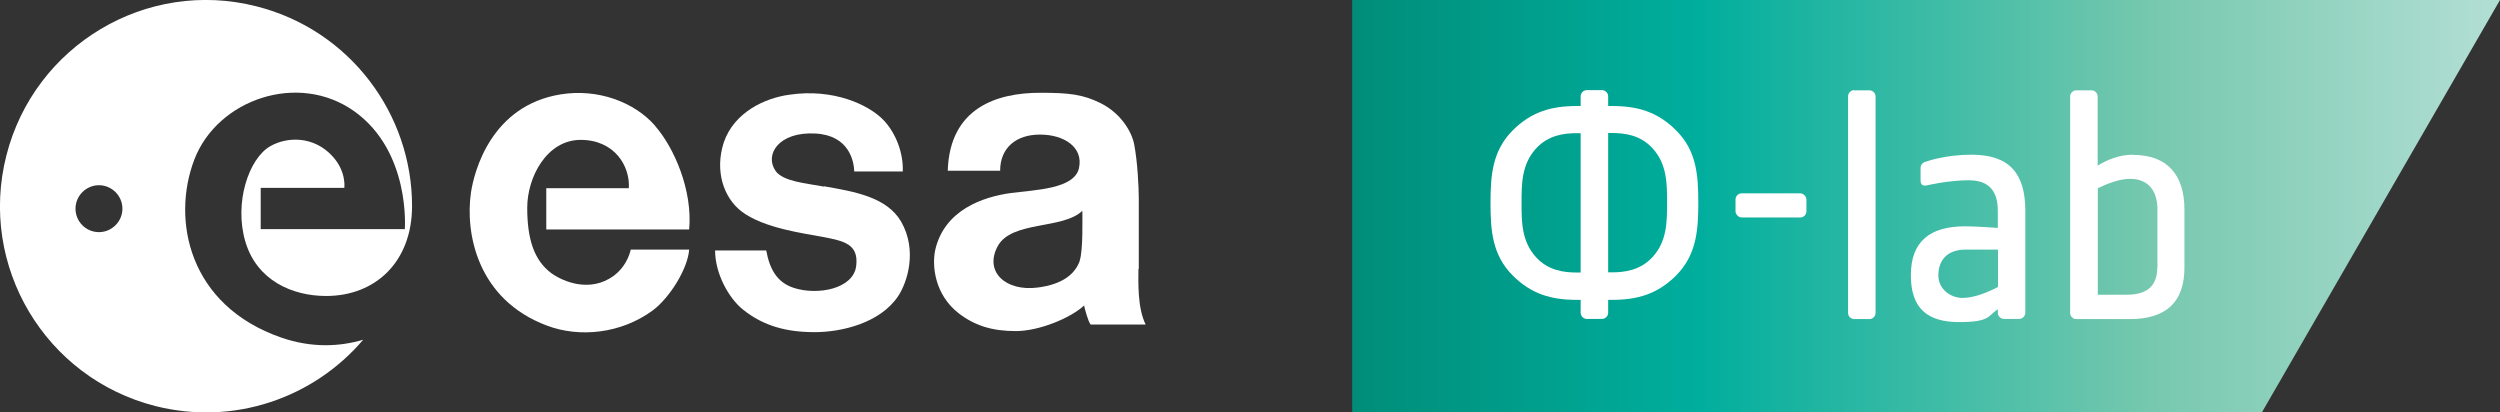
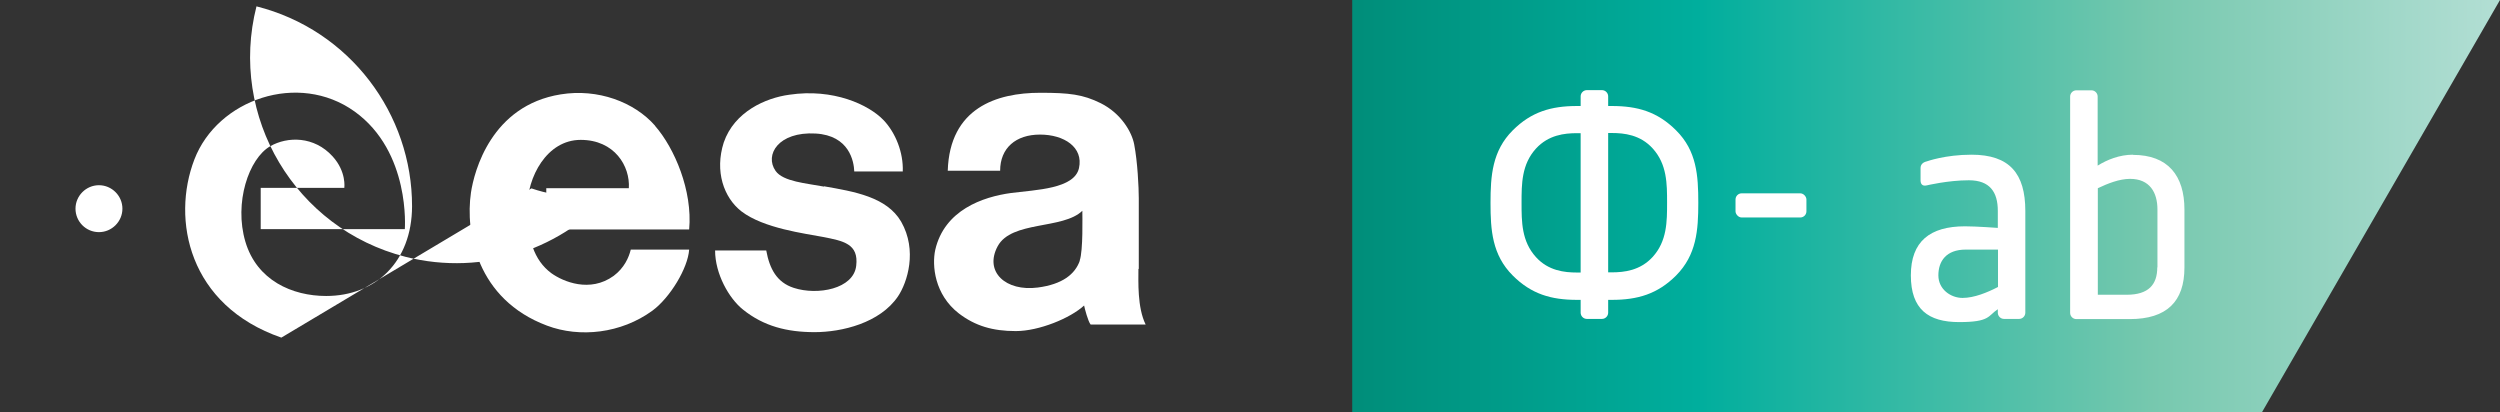
<svg xmlns="http://www.w3.org/2000/svg" id="Layer_1" version="1.1" viewBox="0 0 1417.3 233.8">
  <rect x="0" y="0" width="1417.3" height="233.8" fill="#333333" stroke="none" />
  <defs>
    <style>
      .st0 {
        fill: url(#linear-gradient);
      }

      .st1 {
        fill: #fff;
      }
    </style>
    <linearGradient id="linear-gradient" x1="770.1" y1="116.9" x2="1411.5" y2="116.9" gradientUnits="userSpaceOnUse">
      <stop offset="0" stop-color="#008e7a" />
      <stop offset=".3" stop-color="#00ae9d" />
      <stop offset=".7" stop-color="#76c8ae" />
      <stop offset="1" stop-color="#b1ded3" />
    </linearGradient>
  </defs>
  <polygon class="st0" points="766.6 0 766.6 233.8 1282.3 233.8 1417.3 0 766.6 0" />
  <g>
    <g>
      <path class="st1" d="M467.2,105.8c-10-1.9-23.2-2.8-27.5-8.9-6.4-9.1,1.6-22.4,22.7-21.2,19.1,1.1,21.7,15.8,21.9,21.5h27.5c.4-10.8-4.1-21.9-10.8-29-8.5-8.9-28.6-18.2-53.5-14.5-13.4,1.8-31.2,9.6-37.2,27.1-5.2,16.3,0,31.2,10,39,12.6,9.7,36.3,12.6,46.1,14.5,11.8,2.3,20.5,3.9,19,16.4-1.5,13.1-21.9,16.9-35.4,12.5-9.6-3.1-13.7-10.8-15.6-21.2h-29c0,13.2,7.8,27.1,15.8,33.5,11.8,9.5,25.1,12.8,40.6,12.8s37.1-5.2,47.3-20.3c5.3-7.9,11.1-26,1.8-42.3-8.2-14.1-26.7-17.1-43.8-20.1Z" />
      <path class="st1" d="M371.4,71.3c-11.8-13.5-32.5-21.2-53.5-17.8-39.4,6.3-49.1,43.6-50.9,55.7-3.3,22.6,3.3,60.5,43.1,75.4,18.6,7,42,4.5,59.8-8.5,10-7.4,20.1-24.1,20.8-34.6h-33.1c-1.1,4.5-3.7,10.4-9.7,14.9-13.4,9.7-28.6,3.3-35.3-1.5-10-7.4-13.7-19.7-13.7-37.1s11.1-38.5,30.3-38.5,28.1,14.9,27.3,27.4h-46.8v23.4h81c2-22-8.3-46.1-19.3-58.7Z" />
      <path class="st1" d="M645.6,152.5v-40.1c0-6.1-.7-20.7-2.6-30.5-1.3-7-7.4-17.6-19-23.4-10.1-5-17.8-5.9-34.3-5.9-24.7,0-51.3,8.6-52.4,44.2h29.7c0-12.9,8.9-20.5,22.6-20.5s24.7,7.2,22.1,19c-2.6,11.8-24.4,12.3-38.4,14.1-16.2,2.2-37.9,9.7-43.1,32.3-1.9,8.9-.4,25.3,13.4,36,9.3,7.1,19.2,10,32.3,10s30.9-7.3,38.7-14.5c.4,1.9,2.2,8.9,3.7,10.8h31.2c-4.8-9.7-4.1-24.6-4.1-31.6ZM612.2,147.7c-2.7,7.8-10,13.5-23.8,15.3-18.2,2.4-30.6-8.9-22.8-23.4,7.9-14.6,37-9.4,48-20.1,0,3,.5,22.6-1.5,28.2Z" />
    </g>
-     <path class="st1" d="M159.5,191.4c-52.6-18.2-62.4-66.9-49.3-101,13.1-34.1,59-50,90.8-27.2,31.9,22.9,28.5,66.7,28.5,66.7h-81.7v-23.4h47.4s1.3-9.1-6.6-17.8c-10.5-11.6-25.6-11.4-35.4-5.8-12.2,7-20.6,32.1-14.1,54.1,6.5,22,26.6,30.8,45.8,30.8,27.9,0,48.6-19.3,48.7-50.8.1-52.3-35.2-100-88.2-113.4C83.1-12.3,19.5,25.6,3.6,88.2c-15.9,62.6,22,126.1,84.5,142,44.7,11.3,89.8-4.7,117.8-37.6-13.2,3.9-29,4.8-46.4-1.2ZM56.1,131.6c-7.4,0-13.3-6-13.3-13.3s6-13.3,13.3-13.3,13.3,6,13.3,13.3-6,13.3-13.3,13.3Z" />
+     <path class="st1" d="M159.5,191.4c-52.6-18.2-62.4-66.9-49.3-101,13.1-34.1,59-50,90.8-27.2,31.9,22.9,28.5,66.7,28.5,66.7h-81.7v-23.4h47.4s1.3-9.1-6.6-17.8c-10.5-11.6-25.6-11.4-35.4-5.8-12.2,7-20.6,32.1-14.1,54.1,6.5,22,26.6,30.8,45.8,30.8,27.9,0,48.6-19.3,48.7-50.8.1-52.3-35.2-100-88.2-113.4c-15.9,62.6,22,126.1,84.5,142,44.7,11.3,89.8-4.7,117.8-37.6-13.2,3.9-29,4.8-46.4-1.2ZM56.1,131.6c-7.4,0-13.3-6-13.3-13.3s6-13.3,13.3-13.3,13.3,6,13.3,13.3-6,13.3-13.3,13.3Z" />
  </g>
  <g>
    <rect class="st1" x="983.9" y="109.6" width="40.2" height="13.7" rx="3.5" ry="3.5" />
-     <path class="st1" d="M1051.2,51.2h8.6c1.9,0,3.5,1.6,3.5,3.5v122.7c0,1.9-1.6,3.5-3.5,3.5h-8.6c-1.9,0-3.5-1.6-3.5-3.5V54.6c0-1.9,1.6-3.5,3.5-3.5Z" />
    <path class="st1" d="M1117.7,87.7c-15,0-25.4,3.8-25.4,3.8-2.2.5-3.5,1.8-3.5,3.8v6.9c0,2,.9,3.5,3.5,2.9,0,0,12.1-2.9,23.9-2.9s16.4,6.6,16.4,17.3v9.7s-12.2-.9-18.6-.9c-19.9,0-30.7,8.6-30.7,27.8s9.9,26.5,27.4,26.5,16.2-3.5,21.9-7.3v2c0,1.9,1.6,3.5,3.5,3.5h8.6c1.9,0,3.5-1.6,3.5-3.5v-57.7c0-21.2-8.9-31.9-30.5-31.9ZM1132.7,162.7c-6,3.1-13.5,6.2-20.1,6.2s-13.7-4.8-13.7-12.8,4.4-14.6,15.5-14.6h18.3v21.2Z" />
    <path class="st1" d="M1209.3,87.7c-7.8,0-14.8,2.9-20.1,6.2v-39.2c0-1.9-1.6-3.5-3.5-3.5h-8.6c-1.9,0-3.5,1.6-3.5,3.5v122.7c0,1.9,1.6,3.5,3.5,3.5h30.3c21,0,31-10,31-29.2v-32.9c0-19.2-9.3-31-29.2-31ZM1223,151.6c0,9.7-4.9,15.5-17.3,15.5h-16.4v-60.4c5.7-2.7,12.2-5.3,18.3-5.3,11.1,0,15.5,7.7,15.5,17.3v32.9Z" />
    <path class="st1" d="M950.2,73.9c-10.6-10.6-21.9-13.8-36.4-13.8h-2.1v-5.5c0-1.9-1.6-3.5-3.5-3.5h-8.6c-1.9,0-3.5,1.6-3.5,3.5v5.5h-2.1c-14.6,0-25.9,3.3-36.4,13.8-11.6,11.6-12.6,25.7-12.6,41.1s.9,29.5,12.6,41.2c10.6,10.6,21.9,13.8,36.4,13.8h2.1v7.3c0,1.9,1.6,3.5,3.5,3.5h8.6c1.9,0,3.5-1.6,3.5-3.5v-7.3h2.1c14.6,0,25.9-3.3,36.4-13.8,11.6-11.7,12.6-25.7,12.6-41.2s-.9-29.5-12.6-41.1ZM896.1,154.5h-2.1c-7.1,0-16.2-1-23.2-8.7-8.2-9-8.2-20.1-8.2-30.8s0-21.8,8.2-30.8c7.1-7.7,16.1-8.7,23.2-8.7h2.1v79ZM936.9,145.7c-7.1,7.7-16.1,8.7-23.2,8.7h-2v-79h2c7.1,0,16.2,1,23.2,8.7,8.2,9,8.2,20.1,8.2,30.8s0,21.8-8.2,30.8Z" />
  </g>
</svg>